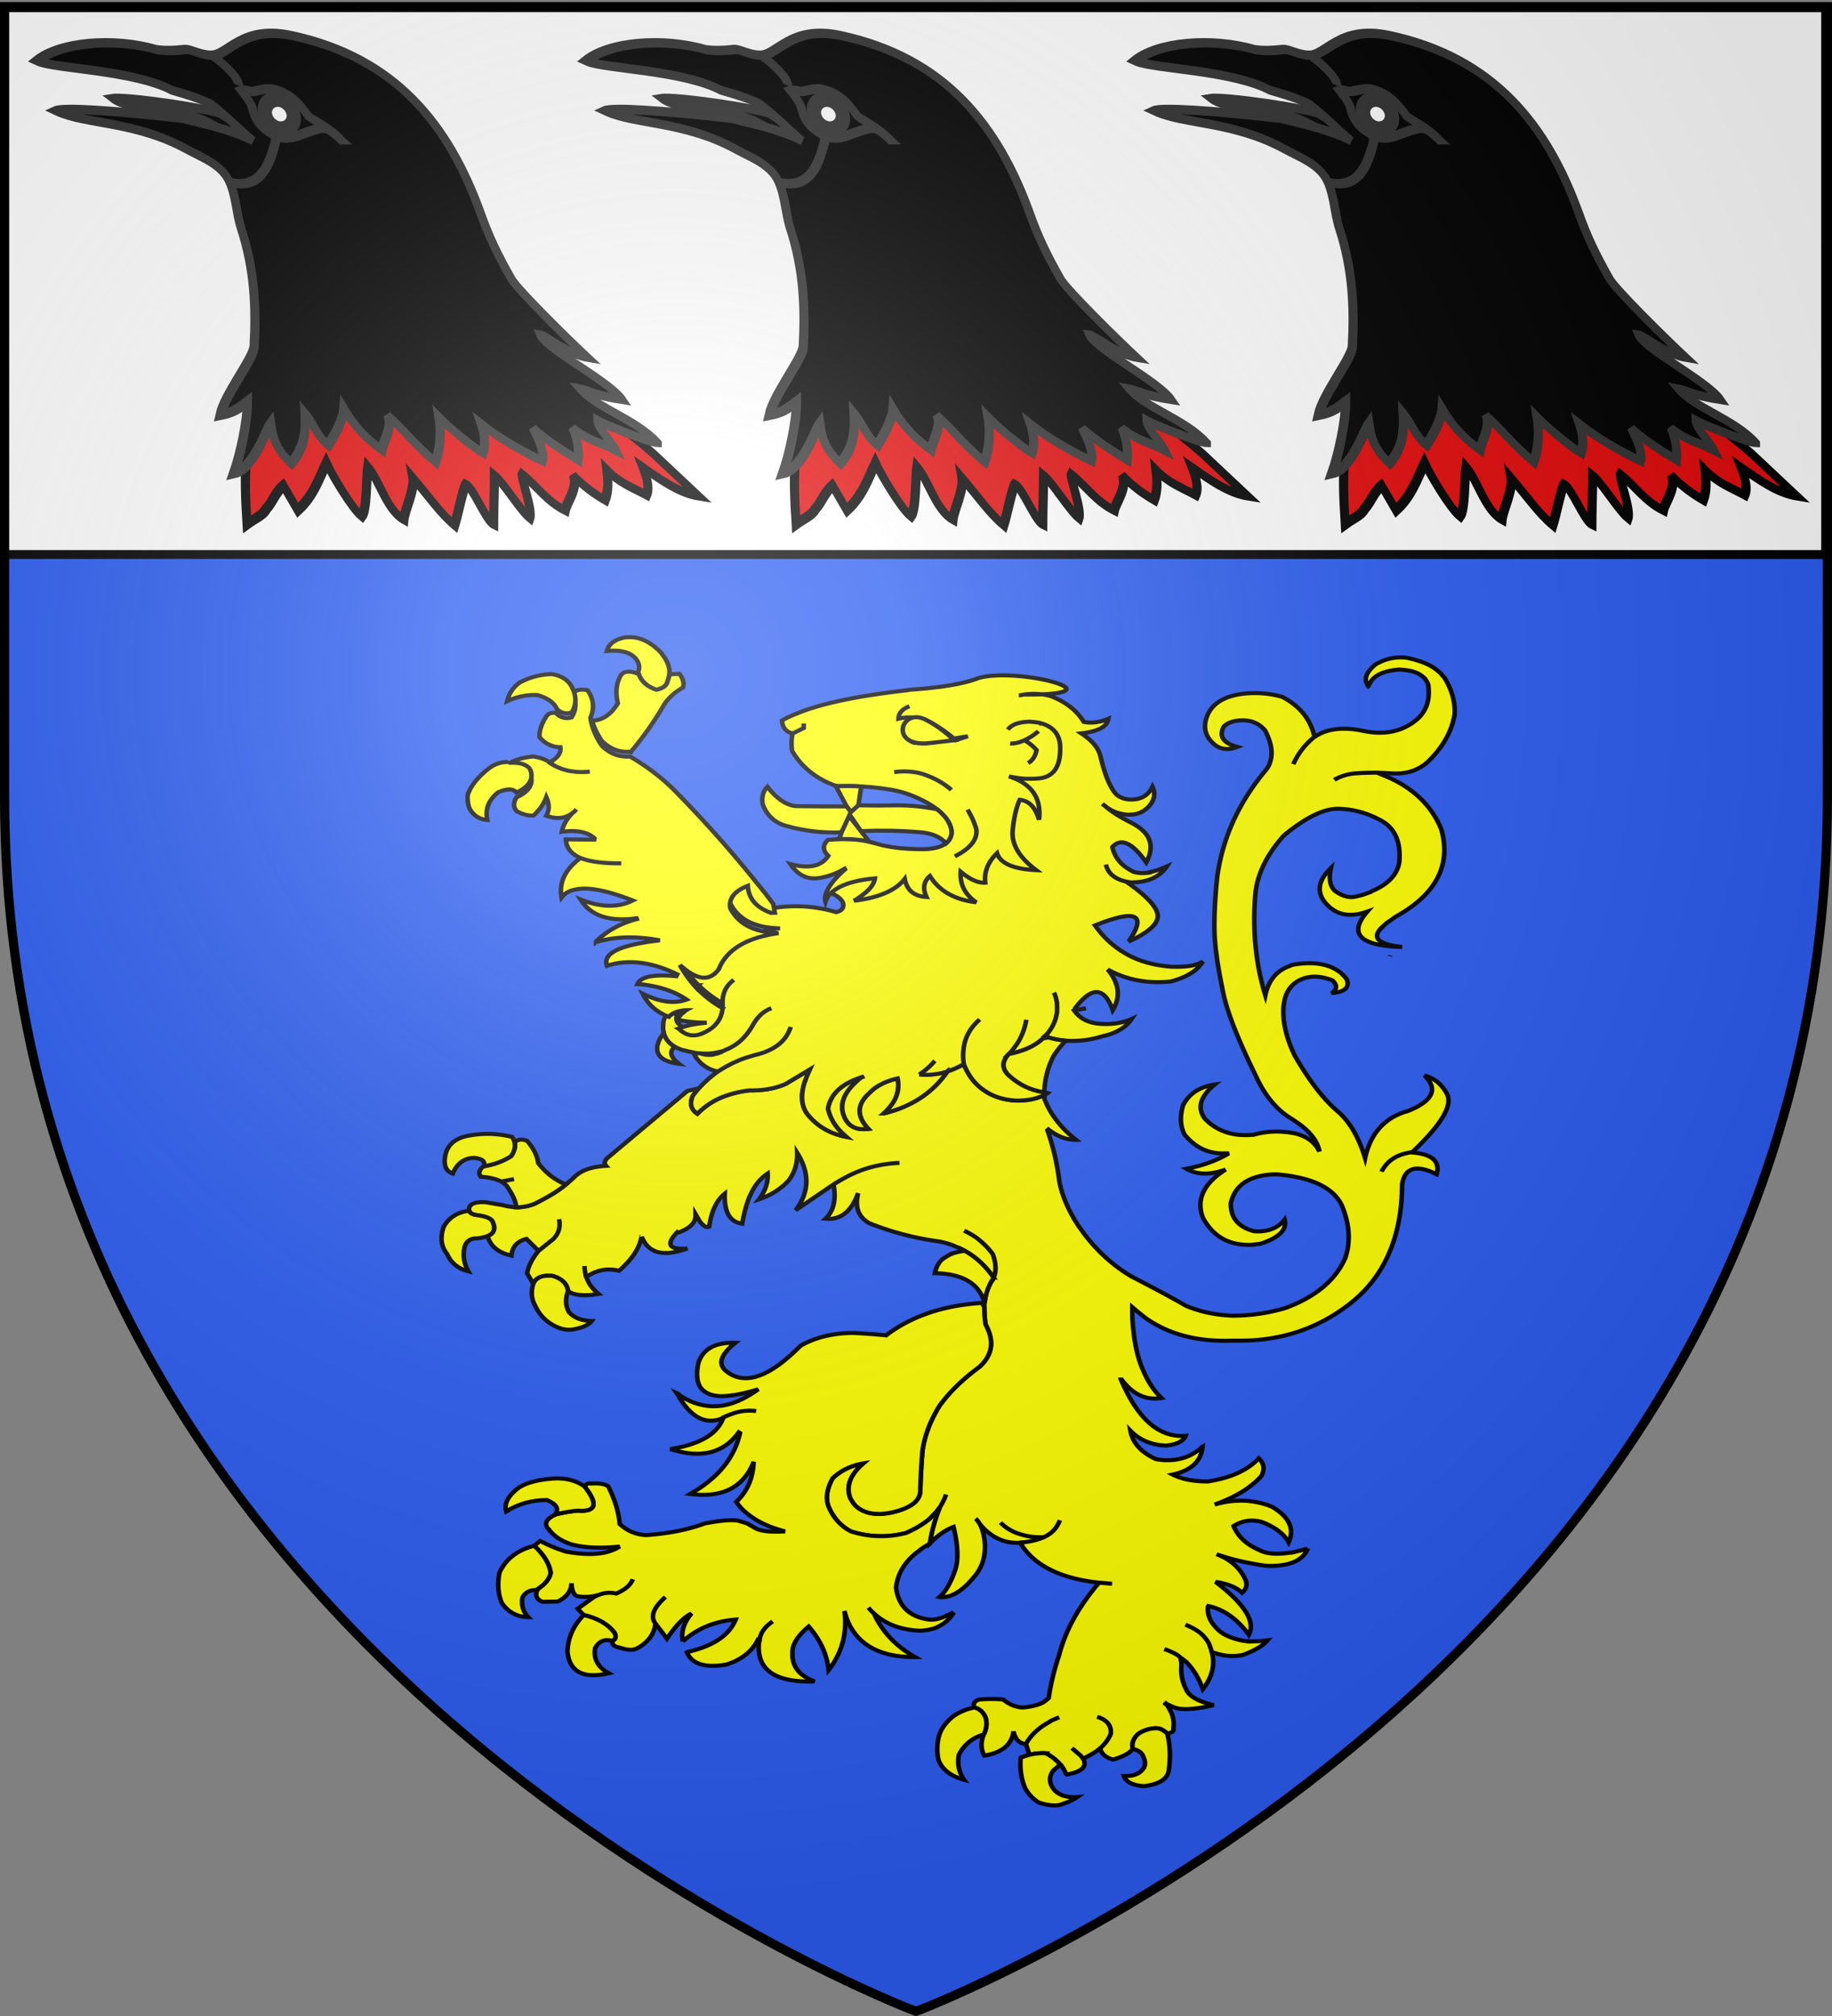
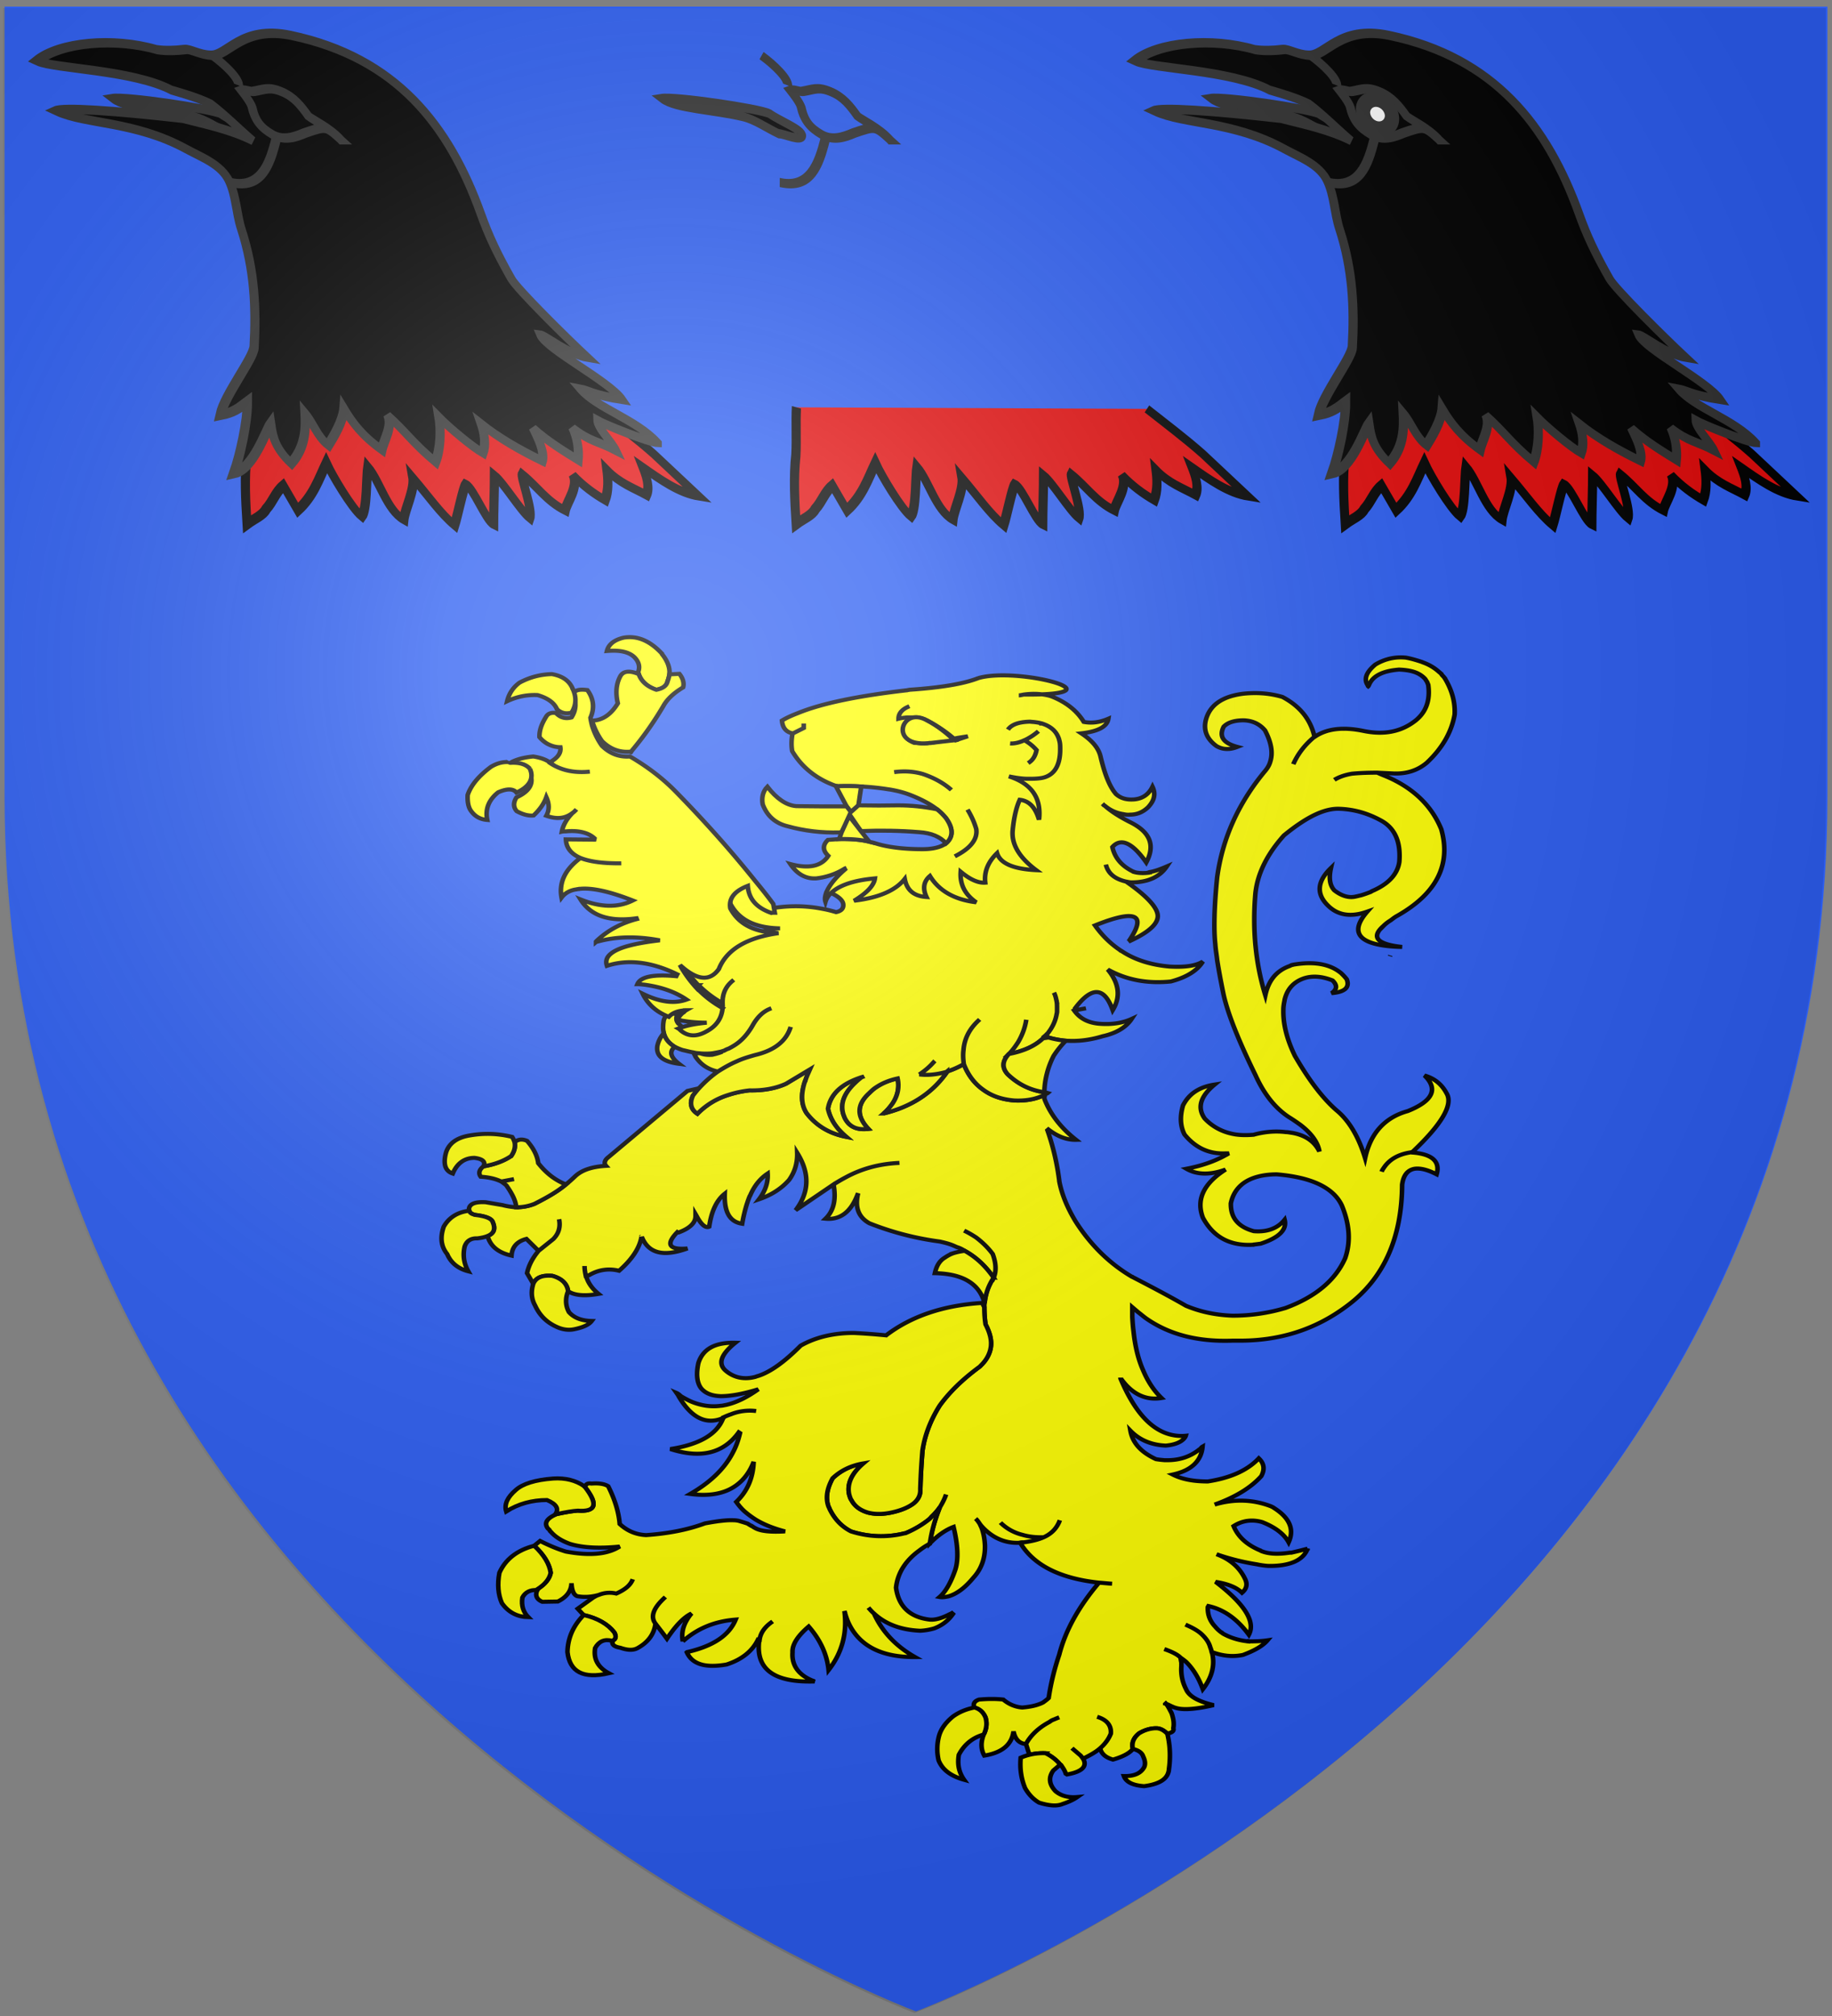
<svg xmlns="http://www.w3.org/2000/svg" xmlns:xlink="http://www.w3.org/1999/xlink" width="600" height="660" version="1.0">
  <rect width="100%" height="100%" fill="#808080" stroke="none" />
  <desc>Flag of Canton of Valais (Wallis)</desc>
  <defs>
    <g id="c">
      <path id="b" d="M0 0v1h.5z" transform="rotate(18 3.157 -.5)" />
      <use xlink:href="#b" width="810" height="540" transform="scale(-1 1)" />
    </g>
    <g id="d">
      <use xlink:href="#c" width="810" height="540" transform="rotate(72)" />
      <use xlink:href="#c" width="810" height="540" transform="rotate(144)" />
    </g>
    <radialGradient xlink:href="#a" id="e" cx="221.445" cy="226.331" r="300" fx="221.445" fy="226.331" gradientTransform="matrix(1.353 0 0 1.349 601.947 -116.51)" gradientUnits="userSpaceOnUse" />
    <linearGradient id="a">
      <stop offset="0" style="stop-color:#fff;stop-opacity:.314" />
      <stop offset=".19" style="stop-color:#fff;stop-opacity:.251" />
      <stop offset=".6" style="stop-color:#6b6b6b;stop-opacity:.125" />
      <stop offset="1" style="stop-color:#000;stop-opacity:.125" />
    </linearGradient>
  </defs>
  <g style="display:inline">
    <path d="M300 658.5s298.5-112.32 298.5-397.772V2.176H1.5v258.552C1.5 546.18 300 658.5 300 658.5" style="fill:#2b5df2;fill-opacity:1;fill-rule:evenodd;stroke:none;stroke-width:1px;stroke-linecap:butt;stroke-linejoin:miter;stroke-opacity:1" />
-     <path d="M1.451 2.527h596.466v179.009H1.451z" style="opacity:1;fill:#fff;fill-opacity:1;fill-rule:nonzero;stroke:#000;stroke-width:2.902;stroke-miterlimit:4;stroke-dasharray:none;stroke-opacity:1;display:inline" />
  </g>
  <g style="display:inline">
    <g style="display:inline">
      <path d="M985.616 196c-.338-1.598 6.217-2.667 8.884-4 2.702-.758 26.152 1.047 29.848 2.5-3.479 1.922-14.042-.134-22.348 0-3.399.055-6.667 1.667-10 2.5-1.833-.333-6.053.924-6.384-1z" style="fill:#000;fill-opacity:.995;fill-rule:evenodd;stroke:#313131;stroke-width:2.548;stroke-linecap:butt;stroke-linejoin:miter;stroke-miterlimit:4;stroke-dasharray:none;stroke-opacity:1" transform="matrix(-1.177 -.264 0 1.177 1242.74 73.78)" />
      <path d="M889.5 250.558c-5.165 2.929-10.64 5.801-15.59 9.077L861.5 268.5c5.479.371 10.48-2.122 15.5-4.5-1.077 2.5-2.007 5-1 7.5 3.667-1.193 7.333-1.575 11-4.5-.364 2.745-.533 5.522.5 8.5 3-1.063 6-2.529 9-5-1.803 2.814 1.599 7.772 2.116 10.354 5.183-1.439 7.579-4.819 11.884-7.354.522 1.074-2.936 8.863-2.025 11.684 2.512-1.478 7.275-8.206 9.788-9.684 0 3.333.237 10.417.237 13.75 2-.5 5.707-8.987 7.707-9.487.794 1.316 2.243 8.985 3.168 12.122 3.977-2.464 7.206-6.44 11.625-10.635-.61 3.319 2.188 9.161 2.5 12.25 4.685-1.562 6.71-9.311 10-12.5.452 3.029.162 11.842 1.702 14.218 2.757-1.64 8.15-9.526 9.798-12.718 2.151 5 3.631 10 8 15l4-6c2.195 2.37 2.861 5.07 4.79 7.625.921 1.998 3.346 3.466 5.329 5.375.398-6.375.753-12.742.067-19.13-.229-4.457.073-8.914-.156-13.37" style="fill:#e20909;fill-opacity:1;fill-rule:evenodd;stroke:#000;stroke-width:2.548;stroke-linecap:butt;stroke-linejoin:miter;stroke-miterlimit:4;stroke-dasharray:none;stroke-opacity:1" transform="matrix(-1.177 -.264 0 1.177 1242.74 73.78)" />
      <path d="M872.967 256.2c5.872-5.103 16.85-5.81 21.372-10.081-2.606-.107-3.574.89-11.573.33 3.382-4.245 21.114-9.292 22.713-12.89-1.505-.19-7.576 3.665-13.071 3.326 5.92-4.207 19.505-14.571 21.173-17.14 4.097-6.313 6.337-10.66 8.484-16.157 8.877-22.734 23.567-38.126 52.688-37.761 13.858.167 17.698 9.792 22.317 10.494 3.17.617 5.701-.495 7.2.016 2.8.956 5.326 1.61 7.907 1.83 11.8-.795 26.856 3.857 33.427 10.626-4.602 1.11-26.771-3.532-37.467-.293-3.607.253-7.454.49-10.91 1.386-3.907 2.04-7.983 5.274-11.727 7.614 6.465-1.765 12.919-1.594 19.66-1.816 18.75 2.084 32.774 4.248 35.072 5.816-7.954 1.931-21.812-2.156-36.169 2.458-4.364 1.402-9.736 2.085-11.978 6.29-2.023 3.795-1.964 8.536-3.415 12.657-3.677 10.449-4.12 21.163-3.523 31.905.178 3.195 8.215 15.201 9.44 21.085-3.561-1.518-4.952-2.859-7.587-5.44 0 5.689 2.033 15.356 3.8 20.78-5.486-2.463-8.97-14.083-10.29-16.18-.555 3.61-1.286 6.622-5.677 9.823-3.939-5.425-4.088-10.245-3.833-14.878-2.345 2.276-3.4 5.788-6.5 7.5-1.45-2.673-4.084-7.564-4.356-11.18-2.433 3.492-5.099 6.428-10.523 9.122-.712-3.305-3.02-6.93-1.621-9.942-4.997 3.293-6.813 5.967-13.313 9.967-1.366-3.833-1.604-8.884-.937-12.717-3 2.376-9.25 6.19-12.25 7.25-.891-2.667-.488-5.333.5-8-5.256 2.988-11.041 4.918-17 6.5-.746-2.675.963-5.596 2.5-8.5-4.167 2.79-8.333 4.35-12.5 6-.286-2.946.137-5.79 1.5-8.5-5.022 2.722-6.745 1.942-12 3.5 1.256-2.382 4.966-4.91 5.01-7.18-2.055.712-14.104 2.87-16.543 2.38z" style="fill:#000;fill-opacity:1;fill-rule:evenodd;stroke:#313131;stroke-width:2.548;stroke-linecap:butt;stroke-linejoin:miter;stroke-miterlimit:4;stroke-dasharray:none;stroke-opacity:1" transform="matrix(-1.177 -.264 0 1.177 1242.74 73.78)" />
      <path d="M991.677 210.5c-8.374.049-10.853-7.189-12.677-15M996.737 176.351c-3.676 1.833-7.54 4.816-7.237 6.649M961 191.75c2.87-2.608 7.381-3.655 9.04-4.546 2.098-2.491 4-4.444 7.335-5.11 3.646-.727 4.818.42 7.995 1.67.656.297 2.386-.154 3.355.466-.946.998-2.458 2.585-2.975 3.895-.861 3.667-2.486 5.28-5.75 6.433-3.094 1.093-6.163-.623-8.909-2.415-5.665-3.202-5.749-3.386-10.091-.393z" style="fill:none;fill-rule:evenodd;stroke:#313131;stroke-width:2.548;stroke-linecap:butt;stroke-linejoin:miter;stroke-miterlimit:4;stroke-dasharray:none;stroke-opacity:1" transform="matrix(-1.177 -.264 0 1.177 1242.74 73.78)" />
-       <path d="M982.884 188.455a4.75 4.75 0 0 1-4.75 4.75 4.75 4.75 0 0 1-4.75-4.75 4.75 4.75 0 0 1 4.75-4.75 4.75 4.75 0 0 1 4.75 4.75zm-1.424 0a3.327 3.327 0 0 1-6.652 0 3.327 3.327 0 0 1 6.652 0z" style="fill:#fff;fill-opacity:1;stroke:#313131;stroke-width:2.548;stroke-miterlimit:4;stroke-dasharray:none;stroke-opacity:1" transform="matrix(-1.177 -.264 0 1.177 1242.74 73.78)" />
    </g>
    <g style="display:inline">
      <path d="M985.616 196c-.338-1.598 6.217-2.667 8.884-4 2.702-.758 26.152 1.047 29.848 2.5-3.479 1.922-14.042-.134-22.348 0-3.399.055-6.667 1.667-10 2.5-1.833-.333-6.053.924-6.384-1z" style="fill:#000;fill-opacity:.995;fill-rule:evenodd;stroke:#313131;stroke-width:2.548;stroke-linecap:butt;stroke-linejoin:miter;stroke-miterlimit:4;stroke-dasharray:none;stroke-opacity:1" transform="matrix(-1.177 -.264 0 1.177 1422.577 73.78)" />
      <path d="M889.5 250.558c-5.165 2.929-10.64 5.801-15.59 9.077L861.5 268.5c5.479.371 10.48-2.122 15.5-4.5-1.077 2.5-2.007 5-1 7.5 3.667-1.193 7.333-1.575 11-4.5-.364 2.745-.533 5.522.5 8.5 3-1.063 6-2.529 9-5-1.803 2.814 1.599 7.772 2.116 10.354 5.183-1.439 7.579-4.819 11.884-7.354.522 1.074-2.936 8.863-2.025 11.684 2.512-1.478 7.275-8.206 9.788-9.684 0 3.333.237 10.417.237 13.75 2-.5 5.707-8.987 7.707-9.487.794 1.316 2.243 8.985 3.168 12.122 3.977-2.464 7.206-6.44 11.625-10.635-.61 3.319 2.188 9.161 2.5 12.25 4.685-1.562 6.71-9.311 10-12.5.452 3.029.162 11.842 1.702 14.218 2.757-1.64 8.15-9.526 9.798-12.718 2.151 5 3.631 10 8 15l4-6c2.195 2.37 2.861 5.07 4.79 7.625.921 1.998 3.346 3.466 5.329 5.375.398-6.375.753-12.742.067-19.13-.229-4.457.073-8.914-.156-13.37" style="fill:#e20909;fill-opacity:1;fill-rule:evenodd;stroke:#000;stroke-width:2.548;stroke-linecap:butt;stroke-linejoin:miter;stroke-miterlimit:4;stroke-dasharray:none;stroke-opacity:1" transform="matrix(-1.177 -.264 0 1.177 1422.577 73.78)" />
-       <path d="M872.967 256.2c5.872-5.103 16.85-5.81 21.372-10.081-2.606-.107-3.574.89-11.573.33 3.382-4.245 21.114-9.292 22.713-12.89-1.505-.19-7.576 3.665-13.071 3.326 5.92-4.207 19.505-14.571 21.173-17.14 4.097-6.313 6.337-10.66 8.484-16.157 8.877-22.734 23.567-38.126 52.688-37.761 13.858.167 17.698 9.792 22.317 10.494 3.17.617 5.701-.495 7.2.016 2.8.956 5.326 1.61 7.907 1.83 11.8-.795 26.856 3.857 33.427 10.626-4.602 1.11-26.771-3.532-37.467-.293-3.607.253-7.454.49-10.91 1.386-3.907 2.04-7.983 5.274-11.727 7.614 6.465-1.765 12.919-1.594 19.66-1.816 18.75 2.084 32.774 4.248 35.072 5.816-7.954 1.931-21.812-2.156-36.169 2.458-4.364 1.402-9.736 2.085-11.978 6.29-2.023 3.795-1.964 8.536-3.415 12.657-3.677 10.449-4.12 21.163-3.523 31.905.178 3.195 8.215 15.201 9.44 21.085-3.561-1.518-4.952-2.859-7.587-5.44 0 5.689 2.033 15.356 3.8 20.78-5.486-2.463-8.97-14.083-10.29-16.18-.555 3.61-1.286 6.622-5.677 9.823-3.939-5.425-4.088-10.245-3.833-14.878-2.345 2.276-3.4 5.788-6.5 7.5-1.45-2.673-4.084-7.564-4.356-11.18-2.433 3.492-5.099 6.428-10.523 9.122-.712-3.305-3.02-6.93-1.621-9.942-4.997 3.293-6.813 5.967-13.313 9.967-1.366-3.833-1.604-8.884-.937-12.717-3 2.376-9.25 6.19-12.25 7.25-.891-2.667-.488-5.333.5-8-5.256 2.988-11.041 4.918-17 6.5-.746-2.675.963-5.596 2.5-8.5-4.167 2.79-8.333 4.35-12.5 6-.286-2.946.137-5.79 1.5-8.5-5.022 2.722-6.745 1.942-12 3.5 1.256-2.382 4.966-4.91 5.01-7.18-2.055.712-14.104 2.87-16.543 2.38z" style="fill:#000;fill-opacity:1;fill-rule:evenodd;stroke:#313131;stroke-width:2.548;stroke-linecap:butt;stroke-linejoin:miter;stroke-miterlimit:4;stroke-dasharray:none;stroke-opacity:1" transform="matrix(-1.177 -.264 0 1.177 1422.577 73.78)" />
      <path d="M991.677 210.5c-8.374.049-10.853-7.189-12.677-15M996.737 176.351c-3.676 1.833-7.54 4.816-7.237 6.649M961 191.75c2.87-2.608 7.381-3.655 9.04-4.546 2.098-2.491 4-4.444 7.335-5.11 3.646-.727 4.818.42 7.995 1.67.656.297 2.386-.154 3.355.466-.946.998-2.458 2.585-2.975 3.895-.861 3.667-2.486 5.28-5.75 6.433-3.094 1.093-6.163-.623-8.909-2.415-5.665-3.202-5.749-3.386-10.091-.393z" style="fill:none;fill-rule:evenodd;stroke:#313131;stroke-width:2.548;stroke-linecap:butt;stroke-linejoin:miter;stroke-miterlimit:4;stroke-dasharray:none;stroke-opacity:1" transform="matrix(-1.177 -.264 0 1.177 1422.577 73.78)" />
-       <path d="M982.884 188.455a4.75 4.75 0 0 1-4.75 4.75 4.75 4.75 0 0 1-4.75-4.75 4.75 4.75 0 0 1 4.75-4.75 4.75 4.75 0 0 1 4.75 4.75zm-1.424 0a3.327 3.327 0 0 1-6.652 0 3.327 3.327 0 0 1 6.652 0z" style="fill:#fff;fill-opacity:1;stroke:#313131;stroke-width:2.548;stroke-miterlimit:4;stroke-dasharray:none;stroke-opacity:1" transform="matrix(-1.177 -.264 0 1.177 1422.577 73.78)" />
    </g>
    <g style="display:inline">
      <path d="M985.616 196c-.338-1.598 6.217-2.667 8.884-4 2.702-.758 26.152 1.047 29.848 2.5-3.479 1.922-14.042-.134-22.348 0-3.399.055-6.667 1.667-10 2.5-1.833-.333-6.053.924-6.384-1z" style="fill:#000;fill-opacity:.995;fill-rule:evenodd;stroke:#313131;stroke-width:2.548;stroke-linecap:butt;stroke-linejoin:miter;stroke-miterlimit:4;stroke-dasharray:none;stroke-opacity:1" transform="matrix(-1.177 -.264 0 1.177 1602.414 73.78)" />
      <path d="M889.5 250.558c-5.165 2.929-10.64 5.801-15.59 9.077L861.5 268.5c5.479.371 10.48-2.122 15.5-4.5-1.077 2.5-2.007 5-1 7.5 3.667-1.193 7.333-1.575 11-4.5-.364 2.745-.533 5.522.5 8.5 3-1.063 6-2.529 9-5-1.803 2.814 1.599 7.772 2.116 10.354 5.183-1.439 7.579-4.819 11.884-7.354.522 1.074-2.936 8.863-2.025 11.684 2.512-1.478 7.275-8.206 9.788-9.684 0 3.333.237 10.417.237 13.75 2-.5 5.707-8.987 7.707-9.487.794 1.316 2.243 8.985 3.168 12.122 3.977-2.464 7.206-6.44 11.625-10.635-.61 3.319 2.188 9.161 2.5 12.25 4.685-1.562 6.71-9.311 10-12.5.452 3.029.162 11.842 1.702 14.218 2.757-1.64 8.15-9.526 9.798-12.718 2.151 5 3.631 10 8 15l4-6c2.195 2.37 2.861 5.07 4.79 7.625.921 1.998 3.346 3.466 5.329 5.375.398-6.375.753-12.742.067-19.13-.229-4.457.073-8.914-.156-13.37" style="fill:#e20909;fill-opacity:1;fill-rule:evenodd;stroke:#000;stroke-width:2.548;stroke-linecap:butt;stroke-linejoin:miter;stroke-miterlimit:4;stroke-dasharray:none;stroke-opacity:1" transform="matrix(-1.177 -.264 0 1.177 1602.414 73.78)" />
      <path d="M872.967 256.2c5.872-5.103 16.85-5.81 21.372-10.081-2.606-.107-3.574.89-11.573.33 3.382-4.245 21.114-9.292 22.713-12.89-1.505-.19-7.576 3.665-13.071 3.326 5.92-4.207 19.505-14.571 21.173-17.14 4.097-6.313 6.337-10.66 8.484-16.157 8.877-22.734 23.567-38.126 52.688-37.761 13.858.167 17.698 9.792 22.317 10.494 3.17.617 5.701-.495 7.2.016 2.8.956 5.326 1.61 7.907 1.83 11.8-.795 26.856 3.857 33.427 10.626-4.602 1.11-26.771-3.532-37.467-.293-3.607.253-7.454.49-10.91 1.386-3.907 2.04-7.983 5.274-11.727 7.614 6.465-1.765 12.919-1.594 19.66-1.816 18.75 2.084 32.774 4.248 35.072 5.816-7.954 1.931-21.812-2.156-36.169 2.458-4.364 1.402-9.736 2.085-11.978 6.29-2.023 3.795-1.964 8.536-3.415 12.657-3.677 10.449-4.12 21.163-3.523 31.905.178 3.195 8.215 15.201 9.44 21.085-3.561-1.518-4.952-2.859-7.587-5.44 0 5.689 2.033 15.356 3.8 20.78-5.486-2.463-8.97-14.083-10.29-16.18-.555 3.61-1.286 6.622-5.677 9.823-3.939-5.425-4.088-10.245-3.833-14.878-2.345 2.276-3.4 5.788-6.5 7.5-1.45-2.673-4.084-7.564-4.356-11.18-2.433 3.492-5.099 6.428-10.523 9.122-.712-3.305-3.02-6.93-1.621-9.942-4.997 3.293-6.813 5.967-13.313 9.967-1.366-3.833-1.604-8.884-.937-12.717-3 2.376-9.25 6.19-12.25 7.25-.891-2.667-.488-5.333.5-8-5.256 2.988-11.041 4.918-17 6.5-.746-2.675.963-5.596 2.5-8.5-4.167 2.79-8.333 4.35-12.5 6-.286-2.946.137-5.79 1.5-8.5-5.022 2.722-6.745 1.942-12 3.5 1.256-2.382 4.966-4.91 5.01-7.18-2.055.712-14.104 2.87-16.543 2.38z" style="fill:#000;fill-opacity:1;fill-rule:evenodd;stroke:#313131;stroke-width:2.548;stroke-linecap:butt;stroke-linejoin:miter;stroke-miterlimit:4;stroke-dasharray:none;stroke-opacity:1" transform="matrix(-1.177 -.264 0 1.177 1602.414 73.78)" />
      <path d="M991.677 210.5c-8.374.049-10.853-7.189-12.677-15M996.737 176.351c-3.676 1.833-7.54 4.816-7.237 6.649M961 191.75c2.87-2.608 7.381-3.655 9.04-4.546 2.098-2.491 4-4.444 7.335-5.11 3.646-.727 4.818.42 7.995 1.67.656.297 2.386-.154 3.355.466-.946.998-2.458 2.585-2.975 3.895-.861 3.667-2.486 5.28-5.75 6.433-3.094 1.093-6.163-.623-8.909-2.415-5.665-3.202-5.749-3.386-10.091-.393z" style="fill:none;fill-rule:evenodd;stroke:#313131;stroke-width:2.548;stroke-linecap:butt;stroke-linejoin:miter;stroke-miterlimit:4;stroke-dasharray:none;stroke-opacity:1" transform="matrix(-1.177 -.264 0 1.177 1602.414 73.78)" />
      <path d="M982.884 188.455a4.75 4.75 0 0 1-4.75 4.75 4.75 4.75 0 0 1-4.75-4.75 4.75 4.75 0 0 1 4.75-4.75 4.75 4.75 0 0 1 4.75 4.75zm-1.424 0a3.327 3.327 0 0 1-6.652 0 3.327 3.327 0 0 1 6.652 0z" style="fill:#fff;fill-opacity:1;stroke:#313131;stroke-width:2.548;stroke-miterlimit:4;stroke-dasharray:none;stroke-opacity:1" transform="matrix(-1.177 -.264 0 1.177 1602.414 73.78)" />
    </g>
    <g style="fill:#ff0">
      <g style="fill:#ff0">
        <g style="fill:#ff0">
          <g style="fill:#ff0;fill-opacity:1;stroke:#000;stroke-opacity:1">
            <path d="M1167.505-53.103c-.116-.11-.116-.22-.116-.22-.343-.552-.686-.884-1.028-1.325-.116-.22-.229-.331-.229-.441-.457-.442-.8-.773-1.26-1.215-1.486-1.434-3.316-2.648-5.49-3.531-.115-.11-.343-.11-.457-.221-1.83-.662-3.66-1.325-5.835-1.766-4.003-.442-7.778.552-11.21 2.87-3.432 3.2-4.347 6.18-2.746 8.719 0 .11 0 .22.116.33.114-.11.114-.33.229-.44 1.371-3.864 5.032-5.96 11.095-6.512 2.632.11 4.804.551 6.407 1.324a9.15 9.15 0 0 1 3.203 2.539c.229.33.343.662.572.993s.343.883.572 1.435c.8 6.512-.801 11.478-4.805 15.01-5.147 4.525-11.439 5.96-18.989 4.194s-13.498-.993-17.96 2.428h-.114c-3.432 3.201-6.064 6.954-7.78 11.369 1.716-4.415 4.348-8.168 7.78-11.369v-.11c-1.488-7.284-5.492-12.693-11.783-16.445-4.347-1.435-9.152-1.987-14.527-1.325-7.551 1.104-12.127 4.636-13.613 10.706-1.03 4.305.23 8.057 3.89 11.037 2.172 1.435 4.69 1.656 7.663.331-5.148-1.545-6.864-4.304-5.032-8.388 1.372-1.655 3.775-2.649 7.32-2.649 3.317.11 5.948 1.546 7.893 4.194 2.288 4.967 2.974 9.161 1.944 12.914-.343 1.435-1.03 2.76-1.944 3.973-9.838 13.355-15.672 28.034-17.617 44.148-1.144 12.693-1.258 21.964-.686 27.814.114 2.097.458 4.194.686 6.512.572 4.194 1.373 8.94 2.288 14.017 1.488 7.836 5.377 18.984 11.784 33.774 3.087 7.726 7.09 13.576 12.239 17.439 1.601 1.104 2.86 2.096 4.232 3.2 4.12 3.531 6.52 7.285 7.092 11.148-1.83-4.194-5.147-6.734-9.952-7.726-.8-.111-1.6-.33-2.402-.33-4.004-.553-8.007-.112-11.897 1.103-2.516.22-4.919.22-7.092-.221-4.347-.883-8.008-3.09-10.867-6.512-2.86-4.525-1.6-9.27 3.66-14.127-5.72.993-9.494 3.863-11.668 8.719-1.144 4.525-1.028 8.497.572 12.03 4.004 5.518 9.037 8.167 15.1 7.837h1.26c-.458.22-.801.552-1.26.771q-6.006 3.809-14.413 5.63 5.832 3.808 14.413.331c-8.122 5.85-10.867 12.472-8.35 19.977 3.774 7.947 9.837 11.81 18.416 11.258h.116c.114-.11.229-.11.456-.11.801-.112 1.489-.22 2.288-.331 6.864-2.54 9.724-5.851 8.808-9.934-2.63 3.643-6.52 5.187-11.323 4.746-5.72-1.767-8.58-5.518-8.465-11.589.686-3.642 2.288-6.401 4.69-8.389 2.86-2.318 6.979-3.642 12.24-3.642 12.812 1.215 20.82 5.518 23.908 12.913 2.86 7.837 3.316 15.01 1.258 21.854-3.546 9.16-10.867 16.115-21.963 20.75a60.3 60.3 0 0 1-19.447 3.2c-6.063-.22-11.782-1.545-17.159-4.084-6.634-4.303-13.382-8.277-19.79-12.029 0-.111-.228-.111-.228-.111q-12.353-8.277-20.59-22.847c-2.975-5.519-5.149-11.257-6.064-16.887v-.22c-.8-6.954-2.172-13.907-4.347-20.86l.344-.33c3.431 2.978 6.863 4.414 10.18 4.303-5.49-4.855-9.38-10.486-11.554-16.777-.115-.551-.115-.992-.115-1.655l-.57.11c-2.975 1.544-6.52 2.208-10.525 1.987-4.575-.442-8.236-1.876-11.323-4.415-3.204-2.539-5.605-6.07-7.208-10.706a32.3 32.3 0 0 1-6.176 3.09c0 .221-.115.333-.229.552-4.232 6.734-9.952 11.7-17.388 14.9a50 50 0 0 1-5.72 1.988c1.374-1.324 2.403-2.76 3.318-4.195 1.945-3.311 2.517-6.842 1.83-10.374-3.088.773-5.72 1.987-8.007 3.752-.915.663-1.716 1.545-2.517 2.428-4.575 4.746-4.575 9.602-.228 14.79-3.318.44-5.72-.332-7.436-2.429-.572-.772-1.03-1.545-1.373-2.428-.114-.33-.114-.44-.228-.662q-2.231-6.788 4.118-13.576c.8-.884 1.601-1.655 2.516-2.428-7.32 2.648-11.553 6.954-12.468 13.133.572 2.98 1.83 5.851 3.775 8.39 0 .11.228.33.343.44.686.884 1.601 1.876 2.516 2.76l.115.11c-6.063-1.324-10.982-4.526-14.642-9.933-1.945-3.422-2.174-7.726-.572-13.134l.114-.11c.343-1.545 1.03-3.09 1.716-4.857l-8.808 5.96c-3.66 1.877-8.122 2.87-13.27 2.76h-.114a34.6 34.6 0 0 0-7.779 1.876c-4.461 1.544-8.236 4.194-11.439 7.836-2.402-1.766-2.974-4.414-1.601-7.615.686-.992 1.372-1.987 2.173-2.98l-4.233 1.105-29.17 27.592c-1.372 1.214-1.601 2.539-.8 3.531-4.805.332-8.58 1.545-11.21 4.195-1.145 1.214-2.174 2.318-3.547 3.531-3.088 2.98-7.092 5.519-11.553 8.058-2.174.992-4.462 1.435-6.75 1.435a23.5 23.5 0 0 1-4.575-.773l-.343-.11-6.292-1.215c-3.432-.22-5.49.441-6.063 2.207a2.6 2.6 0 0 0 0 1.325c.229.883.915 1.435 2.402 1.766 3.89.551 5.949 1.545 6.292 3.091 1.03 2.76.343 4.635-1.945 5.629 1.03 4.304 4.004 6.953 8.809 8.167q.343-5.464 5.49-6.954l4.462 4.967 5.376-4.856c2.06-2.318 2.746-5.078 2.174-8.277.572 3.2-.115 5.959-2.174 8.277l-5.376 4.856c-2.288 3.091-3.66 6.182-4.233 9.27l2.288 4.416c1.03-2.65 3.317-3.643 6.978-3.311 3.546 1.103 5.49 3.31 5.834 6.401 2.402 1.767 6.177 2.097 11.21 1.104-2.402-2.208-3.889-4.636-4.575-7.395l-.115-.11c-.229-1.215-.457-2.65-.457-4.084 0 1.435.228 2.87.457 4.084l1.144-.221c3.432-2.318 7.207-2.98 11.096-1.877 4.805-4.745 7.55-9.491 8.236-14.016.115 0 .115 0 .115-.111 2.402 6.843 7.893 8.499 16.815 4.856-6.749.663-8.121-1.655-3.774-6.733.114.111.228.111.457.111 4.004-1.655 6.177-3.863 6.292-6.622v-.993c.114.22.343.551.343.772l.114.11c1.716 3.644 3.318 4.967 4.576 4.305.8-6.402 2.745-11.037 5.72-13.686-.23 7.616 1.83 11.7 6.405 12.473.687-4.415 1.602-8.167 2.746-11.37.114-.11.114-.33.229-.44 1.601-4.194 3.775-7.063 6.406-9.05.228 3.532-.801 7.174-3.203 10.706 4.575-1.767 8.236-4.415 11.096-8.057 2.173-3.423 3.088-7.174 2.974-11.258 4.69 8.499 4.461 16.444-.572 23.84l13.956-10.706a59 59 0 0 1 4.347-2.87c6.062-3.752 12.697-5.739 19.904-6.07-7.207.331-13.842 2.318-19.904 6.07a58 58 0 0 0-4.347 2.87c1.03 6.403 0 11.037-2.974 14.238 5.147.552 9.037-2.539 11.439-9.05.229-.552.343-.993.572-1.545-1.259 5.85.114 9.934 4.118 12.472a98.5 98.5 0 0 0 25.967 7.615c1.258.332 2.516.663 3.66 1.104.916.332 1.716.772 2.631 1.215 1.029.33 1.944.883 2.86 1.544 4.232 2.649 7.663 6.29 10.639 11.148 1.028-2.649.915-5.96-.343-9.823-1.716-2.647-3.777-4.855-6.064-6.843-1.488-1.103-2.975-2.096-4.46-2.87 1.487.773 2.974 1.767 4.46 2.87 2.287 1.988 4.348 4.196 6.064 6.843 1.258 3.863 1.371 7.174.343 9.823-.116 0-.23.11-.116.221-1.83 3.2-2.86 6.51-3.203 10.265-.114.551-.114 1.214-.114 1.765 0 2.32.114 4.746.456 7.175 1.602 3.422 2.288 6.511 1.945 9.381-.343 2.649-1.487 5.187-3.432 7.395-.229.22-.343.441-.686.772-6.52 5.408-11.325 10.817-14.757 16.225-3.432 6.18-5.49 12.472-6.291 18.652-.458 6.29-.687 11.7-.801 16.003.114 2.32-.686 4.305-2.517 5.96-1.83 1.544-4.461 2.87-8.122 3.752-3.203.772-6.177.772-8.693 0-2.86-.992-4.805-2.648-5.949-5.077-.457-.662-.686-1.656-.915-2.539-.8-4.304.915-8.609 5.262-12.804-4.576.884-8.35 2.98-11.325 6.182-2.059 4.194-2.63 8.057-1.601 11.477.114.442.343.773.457 1.216 1.83 4.303 4.462 7.394 7.893 9.381 6.406 2.318 13.156 2.648 19.79.773.115 0 .343 0 .458-.112 3.432-1.655 6.291-3.642 8.694-5.85.114-.22.343-.33.457-.551.115-.11.229-.331.343-.442 1.144-1.214 2.174-2.538 2.975-3.863.915-1.655 1.715-3.421 2.287-5.298-.572 1.877-1.372 3.643-2.287 5.298-1.945 5.408-3.089 10.375-3.661 14.9v.112c2.86-3.311 5.834-5.63 8.694-6.843 1.601 7.505 1.831 13.465.687 17.66-1.601 5.297-3.547 9.27-5.835 11.478 1.03.22 2.06 0 3.089-.221 2.974-.883 6.177-3.423 9.38-7.837 2.974-3.643 4.347-8.167 4.232-13.355-.115-2.87-.572-5.408-1.259-7.395q-.342-.828-.686-1.656c-.458-.772-.916-1.544-1.487-2.096.571.552 1.028 1.324 1.487 2.096.343.552.686.994 1.144 1.545 3.66 4.304 8.007 6.511 12.926 6.402.229 0 .457 0 .8-.11.457-.112.801-.112 1.259-.112h.229c2.86-.44 5.262-1.104 7.206-2.096-2.86.11-5.49-.22-7.778-.993-3.203-.883-5.949-2.649-8.122-5.077 2.172 2.427 4.919 4.194 8.122 5.077 2.288.772 4.919 1.104 7.778.993 3.089-1.545 4.92-3.974 5.949-7.064-1.03 3.09-2.86 5.519-5.949 7.064-1.944.992-4.346 1.656-7.206 2.096h-.23c-.455 0-.8 0-1.257.112 4.918 9.381 14.642 14.9 29.054 16.666 1.488.11 3.204.33 4.805.441-1.6-.111-3.317-.332-4.805-.441-7.55 10.043-12.354 19.866-14.642 29.91-1.716 5.74-3.089 11.81-3.888 17.992-.572.662-1.26 1.214-2.06 1.875-.572.332-1.029.552-1.6.772-1.602.664-3.661 1.104-6.064 1.325-2.516-.22-4.92-1.325-6.979-3.311q-3.945-.497-8.922 0-2.574.993-1.716 3.31c1.944.553 3.317 1.987 4.118 4.195.572 2.319.344 4.415-.456 6.512-.116.22-.116.33-.23.552-1.143 3.2-1.029 6.18.23 8.718 6.52-1.214 10.066-4.525 10.751-10.044.572 3.2 2.06 4.856 4.233 5.187h.343c1.831-3.752 4.804-6.842 8.695-9.16.456-.442 1.028-.773 1.6-.994.688-.33 1.373-.662 1.945-.883-.572.221-1.258.552-1.945.883-.572.221-1.144.552-1.6.994-3.89 2.317-6.864 5.407-8.695 9.16l1.26 4.526a18.3 18.3 0 0 1 5.948-.663c2.402 1.325 4.118 2.98 5.49 4.856.115 0 .115.111.23.111.686 1.104 1.37 2.208 1.715 3.532l.457.331c5.49-1.104 7.55-3.311 5.948-6.512-.114 0-.114-.22-.229-.33q-.342-.498-.686-.994l-3.203-3.09 3.203 3.09q.342.498.686.993c.116.11.116.331.229.331l.458-.33c2.172-1.215 4.118-2.429 5.604-3.864q2.916-2.814 4.119-6.291c.228-3.421-1.488-5.74-5.033-6.953 3.546 1.214 5.262 3.532 5.033 6.953q-1.2 3.478-4.12 6.291l.344.442c0 .22.229.551.344.883.8 1.544 2.173 2.538 4.232 3.2 3.66-1.215 6.064-2.649 7.32-4.416-.571-2.427.23-4.634 2.288-6.51 1.945-1.325 4.119-2.097 6.292-2.097 1.373 0 2.746.772 4.004 2.207h.114c1.716-.331 2.517-1.104 2.174-2.207.343-2.096 0-4.084-.572-6.07-.115-.222-.115-.441-.23-.553-.456-.992-.914-1.986-1.486-2.98-.229-.22-.458-.551-.687-.771 0-.112-.115-.332-.228-.442l-.116-.11.116.11c.114.11.228.221.228.442.228 0 .344.22.572.331.8.331 1.372.773 2.173 1.104.343.22.687.33 1.03.44 2.63.993 7.32.663 14.07-1.104-5.835-1.544-9.152-3.751-10.182-6.622q-2.057-4.469-1.715-9.601v-1.436c-.115-.552-.228-1.323-.343-2.096-.916-1.104-2.86-2.319-5.949-3.532 3.089 1.214 5.033 2.428 5.948 3.532.688.552 1.373 1.104 2.06 1.766 2.403 2.649 4.575 6.402 6.177 11.368 3.432-4.966 4.575-10.153 3.317-15.452 0-.11 0-.11-.116-.22-.114-.551-.228-1.103-.456-1.655-.457-1.988-1.488-3.643-2.975-5.299-1.487-1.655-3.66-2.979-6.176-4.194 2.515 1.215 4.69 2.539 6.176 4.194 1.486 1.656 2.516 3.311 2.975 5.3.228.551.343 1.103.456 1.655.116.11.116.11.116.22 3.888 1.655 7.663 2.096 11.44 1.215 4.23-1.768 7.32-3.753 9.035-6.07-2.63.44-5.032.44-7.092.44-.115-.22-.115-.22-.115 0-3.546-.44-6.52-1.545-9.15-3.2l-.459-.442c-.114-.11-.114-.11-.227-.11a13.4 13.4 0 0 1-2.174-2.319c-1.944-2.318-2.86-4.967-2.745-8.166l.229-.442c5.72 1.435 10.638 5.408 14.87 11.92 2.517-5.407-1.486-12.692-12.24-21.962 4.349.772 7.665 2.207 9.724 4.525 1.832-1.766 2.06-3.752 1.03-5.959-2.06-4.747-5.606-8.058-10.41-10.045 5.032 1.987 9.95 3.311 14.87 4.194 1.373.332 2.745.552 4.232.664 7.893.11 12.812-2.32 14.415-7.175a141 141 0 0 1-5.948 1.656h-.572c-4.462.773-7.894.552-10.525-.663-.228-.11-.343-.331-.571-.331-4.805-2.318-8.008-5.63-9.608-10.044 3.203-2.32 6.748-2.87 10.523-1.656 4.69 2.096 8.007 4.855 9.723 8.388 2.173-5.407.344-10.154-5.375-14.236-.345-.332-.688-.442-1.03-.664-6.52-2.87-13.498-3.2-20.82-.772 7.665-3.09 13.385-7.063 17.16-11.809 1.372-2.87 1.03-5.299-.916-7.395-4.232 5.077-10.524 8.167-18.76 9.603-5.262 0-9.494-.884-12.926-2.871 6.863-1.656 10.524-5.629 10.983-11.589-.345.22-.458.441-.688.773-.229.22-.456.33-.8.662-3.204 2.76-6.979 4.195-11.44 4.195h-1.028c-1.03-.111-2.174-.22-3.203-.441-5.492-2.87-8.58-6.733-9.38-11.81 3.316 3.863 7.778 5.96 13.04 6.182 3.203-.333 5.491-1.325 6.748-2.98.23-.331.458-.664.572-1.104-2.059.22-4.003 0-5.834-.552-7.32-2.207-13.27-10.045-18.188-23.29v-.33.111c0 .11 0 .11.114.22 4.004 6.402 9.152 9.271 14.987 8.167-2.746-2.98-5.033-6.843-6.75-11.478-1.83-4.635-2.973-10.044-3.545-16.224-.23-1.876-.344-3.863-.458-5.96v-4.083l2.173 2.097c.916.772 1.83 1.655 2.745 2.428 8.58 6.842 19.219 9.933 32.03 9.381h1.715c15.22.218 28.717-4.528 40.385-14.462 13.383-11.147 20.133-28.033 20.247-50.329.457-3.863 1.944-6.07 4.575-6.622 2.06-.331 4.692.331 8.123 2.318 1.373-5.298-1.601-8.388-8.808-9.05h-.114c-.116-.11-.345-.11-.458-.11q-6.863 1.158-9.952 6.29c-.343.552-.686 1.104-.915 1.766.229-.662.572-1.214.915-1.766q3.09-5.133 9.952-6.29c.115-.111.343-.111.458-.111 10.867-11.59 15.098-19.757 12.583-24.393-1.716-3.642-4.348-6.181-8.123-7.395 5.148 5.63 3.088 10.597-6.176 14.79-8.465 2.648-13.727 9.27-15.672 19.535-2.288-8.498-5.605-15.011-9.952-19.315-5.376-5.078-10.638-12.913-15.9-23.178-2.975-6.953-4.347-13.244-4.232-19.094 0-1.434.228-2.759.457-4.083v-.11c.8-3.753 2.516-6.292 5.147-7.947 3.548-2.208 7.779-2.208 12.469-.11q2.745 2.98-.343 5.297c4.803-.441 6.748-2.318 5.604-5.74-.572-.882-1.258-1.655-1.945-2.427-4.004-3.863-9.95-5.188-17.845-3.643-.114.11-.229.11-.458.11-.227.111-.571.332-.8.442-4.92 1.987-7.779 6.07-8.923 12.141-3.546-13.024-4.803-27.04-3.66-42.162.687-8.057 4.119-16.224 10.524-24.281 8.123-7.505 14.756-11.258 20.363-11.037 5.49.22 10.638 1.876 15.67 5.077 4.92 3.2 6.98 8.94 6.407 16.997-.687 5.187-4.004 9.16-9.839 12.03-.343.11-.456.331-.686.442-1.03.441-2.288.993-3.66 1.435-.572.11-1.144.33-1.716.441-2.631.773-5.377-.22-8.008-2.538-1.716-2.098-2.059-5.188-1.258-9.272-5.148 5.63-5.491 10.927-.915 15.783 3.66 3.974 8.464 4.636 14.299 2.318-6.407 8.278-3.548 13.245 8.694 14.459 1.258.11 2.63.22 4.118.22-9.266-1.103-11.554-4.083-6.864-8.719a13.6 13.6 0 0 1 2.632-2.318c.8-.662 1.487-1.324 2.403-1.876 14.527-9.271 19.904-21.301 16.243-35.98-3.317-9.162-9.494-16.336-18.76-21.192-1.487-.773-3.089-1.435-4.805-2.318-3.316 0-6.406.11-9.379.442-2.745.552-4.804 1.435-6.407 2.538 1.602-1.103 3.66-1.986 6.407-2.538 2.975-.331 6.063-.442 9.38-.442 1.944.11 4.003.221 6.063.331 4.804.221 8.923-1.324 12.24-4.525 5.604-5.96 9.036-12.582 10.18-19.977.229-4.965-.915-9.932-3.546-14.899z" style="fill:#ff0;fill-opacity:1;stroke:#000;stroke-width:1.685;stroke-opacity:1" transform="matrix(.89 0 0 .788 -565.821 264.013)" />
            <path d="M995.802-53.324c-5.49 2.429-13.956 3.974-25.395 4.857-.343.11-.686.11-.915.22h-.114c-17.845 2.318-31.23 5.409-40.037 9.492-2.288.994-4.233 1.987-5.834 3.09.228 2.98 1.487 4.747 3.889 5.299v.11l4.118-2.318v-1.876 1.876l-4.118 2.318c-.458 2.76-.458 5.187-.115 7.284 3.547 6.733 8.923 11.59 16.13 14.459h.114l.115.11c3.203-.11 6.291-.11 9.037.11a83 83 0 0 1 10.18 1.215h.115c2.974.552 5.49 1.324 7.778 2.318 4.004 1.765 7.322 3.752 9.838 5.96 1.258 1.103 2.288 2.317 3.203 3.531 2.746 4.305 2.86 7.837.115 10.596-.23.11-.344.22-.458.331-1.601 1.214-4.233 2.097-8.236 2.097-7.207 0-13.155-.883-17.617-2.538-.572-.221-1.258-.331-1.944-.552-3.089-.883-6.864-1.214-11.096-1.104-1.259.11-2.746.22-4.118.331-2.06 2.208-1.945 4.415.114 6.622-2.402 4.305-7.092 5.519-13.956 3.422 2.517 4.194 5.605 6.18 9.495 5.96 3.431-.442 7.092-1.656 10.524-4.084l.686-.33c-.229.11-.457.22-.457.551-3.547 3.421-5.834 6.622-6.864 9.381v.11c-.114 0-.114 0-.114.111-.458 1.435-.687 2.76-.344 3.974q.516-1.987 2.06-3.643c2.974-3.2 8.35-5.297 16.129-6.07-.343 2.98-2.974 6.07-7.665 9.271 9.152-1.214 15.329-4.304 18.646-9.05.801 4.746 3.432 7.174 8.008 7.505-1.487-3.532-1.03-6.512 1.258-8.72 3.318 6.071 8.923 9.824 17.043 10.927-4.118-3.2-6.062-7.395-5.72-12.692 3.548 3.31 6.521 4.746 9.038 4.525-.458-4.525 1.03-8.609 4.347-12.251 1.144 4.194 5.948 6.622 14.414 7.063-6.291-5.297-9.037-10.706-8.695-16.224.458-5.629 1.373-9.933 2.631-13.024 3.432.442 5.72 3.09 7.093 8.278.915-9.05-2.745-15.01-11.096-17.99 2.403.551 4.804.993 7.092.993 1.487 0 2.86 0 4.347-.22 4.804-.663 7.435-4.636 7.435-11.92 0-1.436 0-2.76-.343-3.864v-.11c-.8-3.311-2.86-5.519-6.063-6.733-.114-.11-.343-.11-.457-.11 0-.11-.228-.11-.228-.11-.687-.221-1.26-.332-2.06-.442-.572-.11-1.258-.11-1.944-.22-4.003.11-6.749 1.103-8.123 3.31 1.373-2.207 4.12-3.2 8.123-3.31.687.11 1.372.11 1.944.22.8.11 1.373.22 2.06.441 0 0 .228 0 .228.11.115 0 .344 0 .457.111 3.203 1.214 5.262 3.422 6.063 6.733v.11c.343 1.104.343 2.428.343 3.863 0 7.285-2.63 11.258-7.435 11.92-1.487.22-2.86.22-4.347.22-2.288 0-4.69-.44-7.092-.992 8.351 2.98 12.01 8.94 11.096 17.99-1.373-5.187-3.66-7.836-7.093-8.278-1.258 3.09-2.172 7.395-2.63 13.024-.344 5.518 2.403 10.927 8.694 16.224-8.465-.441-13.27-2.87-14.414-7.063-3.317 3.642-4.805 7.726-4.347 12.25-2.517.222-5.491-1.213-9.037-4.524-.343 5.297 1.601 9.492 5.72 12.692-8.122-1.103-13.728-4.856-17.044-10.926-2.288 2.207-2.745 5.187-1.258 8.719-4.576-.331-7.207-2.76-8.008-7.505-3.317 4.746-9.494 7.836-18.646 9.05 4.69-3.2 7.322-6.291 7.665-9.271-7.779.773-13.155 2.87-16.13 6.07 2.746 1.435 4.233 2.98 4.462 4.526.229 1.876-.687 2.98-2.631 3.421a39 39 0 0 0-4.805-1.324c-5.834-1.325-11.553-1.435-17.273-.552-.229 0-.343 0-.457.11-.458 0-.916 0-1.259.11-5.605-2.207-8.35-5.96-8.694-11.257-4.804 2.097-7.092 5.187-6.406 9.381 3.089 6.622 8.923 9.934 17.731 10.265h.572-.572q-17.673 2.814-21.963 14.9c-3.317 5.297-8.122 4.746-14.3-1.656.344.883.916 1.876 1.374 2.649 1.601 2.87 3.431 5.408 5.376 7.726h.114a40.2 40.2 0 0 0 8.809 7.505c-.115-4.084 1.258-7.284 4.118-9.712-2.86 2.428-4.233 5.628-4.118 9.712-.344 4.305-2.288 7.505-5.949 9.713-3.66 2.318-6.749 2.097-9.38-.331-.343-.331-.572-.663-.915-.883-.8-1.104-1.03-2.318-.343-3.753l-3.203-1.104c-.8.883-1.373 1.987-1.83 3.312-.344 2.097-.344 3.973 0 5.518.571 2.428 1.944 4.194 4.003 5.629.801.441 1.716.883 2.86 1.324 1.373.332 2.745.773 4.004.994.229.11.572.11.8.22.572.11 1.259.11 1.945.22 1.487.112 2.974.112 4.461-.11 1.03-.221 2.174-.442 3.318-.773.229-.11.457-.22.686-.22.572-.332 1.03-.663 1.716-.884 1.373-.772 2.86-1.765 4.118-2.98 1.83-1.765 3.318-3.863 4.69-6.511 1.83-3.753 4.118-6.181 6.978-7.285-2.86 1.104-5.147 3.532-6.978 7.285-1.372 2.648-2.86 4.746-4.69 6.511-1.258 1.216-2.745 2.208-4.118 2.98-.686.221-1.144.552-1.716.883-.229 0-.457.112-.686.221l-.229.331c-1.03.442-2.059.773-2.974.994-.229.11-.458.11-.458.11-1.487.111-2.86 0-4.118-.552-.686-.11-1.373-.11-1.944-.22-.23-.111-.572-.111-.801-.22.114.11.114.33.229.44 0 .22.228.552.343.773 0 .11.114.33.229.441 0 .11 0 .22.114.331 1.945 3.2 4.69 5.188 8.122 5.96 2.173-1.545 4.347-2.98 6.863-4.195 2.06-1.104 4.347-1.876 6.75-2.648 7.092-1.876 11.553-5.739 13.155-11.7-1.602 5.96-6.063 9.823-13.156 11.7-2.402.772-4.69 1.544-6.749 2.648-2.516 1.215-4.69 2.649-6.863 4.194-2.517 1.988-4.805 4.305-6.978 6.955-.8.992-1.487 1.986-2.174 2.979-1.372 3.2-.8 5.85 1.602 7.615 3.203-3.642 6.978-6.291 11.44-7.836a34.6 34.6 0 0 1 7.778-1.876h.114c5.148.11 9.61-.883 13.27-2.76l8.808-5.96c-.687 1.767-1.373 3.311-1.716 4.857l-.114.11c-1.602 5.408-1.373 9.713.572 13.134 3.66 5.407 8.579 8.609 14.642 9.933l-.115-.111c-.915-.883-1.83-1.875-2.516-2.76-.115-.11-.343-.33-.343-.44a19.95 19.95 0 0 1-3.775-8.389c.915-6.18 5.147-10.485 12.468-13.133.343-.111.687-.22.915-.331-.228.11-.572.22-.915.331a25.6 25.6 0 0 0-2.516 2.428q-6.35 6.787-4.118 13.576c.114.22.114.33.228.662.344.883.801 1.656 1.373 2.428 1.716 2.097 4.118 2.87 7.436 2.428-4.347-5.187-4.347-10.045.228-14.79.801-.882 1.602-1.765 2.517-2.428 2.288-1.765 4.919-2.978 8.007-3.751.687 3.532.115 7.063-1.83 10.374-.915 1.436-1.945 2.87-3.317 4.195a50 50 0 0 0 5.72-1.988c7.435-3.2 13.154-8.166 17.387-14.9.114-.22.229-.331.229-.552-.115.112-.343.112-.343.221h-.115c-3.317.993-6.52 1.435-9.723.993h-.115.115q3.089-2.317 5.147-4.966c.23-.221.344-.442.572-.664a19.896 19.896 0 0 1 0 0c-.228.221-.343.442-.572.664q-2.058 2.649-5.147 4.966h-.115.115c3.203.44 6.406 0 9.723-.993h.115c0-.11.228-.11.343-.22a32.2 32.2 0 0 0 6.176-3.091c-.228-1.987-.343-3.863-.115-5.85.344-4.856 2.288-9.05 5.949-12.692-3.66 3.642-5.605 7.836-5.949 12.692-.228 1.987-.114 3.863.115 5.85 1.601 4.635 4.003 8.167 7.208 10.706 3.087 2.538 6.748 3.973 11.323 4.415 4.004.22 7.551-.442 10.524-1.987.115-.112.344-.22.572-.331h.115c0-.112.229-.22.344-.332.228-.11.686-.331.8-.44-.343-.112-.8-.221-1.259-.332-5.262-.884-9.609-3.311-13.498-7.506-2.173-2.76-1.945-5.519.457-8.388 1.372-1.546 2.403-3.201 3.431-4.967 1.489-2.87 2.517-5.96 2.976-9.271-.458 3.311-1.487 6.401-2.976 9.271-1.028 1.766-2.059 3.421-3.431 4.967 5.605-1.214 9.723-3.422 12.583-6.512.228-.22.457-.552.687-.772l.115-.111c.115-.22.343-.44.457-.662h.115-.115l.229-.221c1.943-2.649 3.087-5.408 3.546-8.499.114-.441.114-.772.114-1.214v-.993c0-.883 0-1.766-.114-2.649q-.171 0 0 0c-.229-1.324-.458-2.649-1.03-3.863.572 1.214.801 2.539 1.03 3.863q-.171 0 0 0c.114.883.114 1.766.114 2.649v.993c0 .442 0 .773-.114 1.214-.458 3.09-1.601 5.85-3.546 8.499-.116.11-.116.11-.116.22h-.114c-.116.221-.343.441-.458.663l-.114.111c.114.11.229.11.343.11.343.111.687.332 1.03.332 1.943.663 4.118 1.103 6.291 1.324 4.347.331 8.807-.22 13.612-1.876 4.919-1.214 8.58-3.642 10.638-7.174-3.432 1.766-7.55 2.428-12.125 1.987-4.004-.442-6.978-2.208-9.037-5.519l.229-.11h.115-.112l-.229.11 4.348-.883-3.776.773-.228-.773c6.177-9.271 10.752-8.94 13.842.773 2.974-5.519 2.402-11.148-1.83-16.887 6.863 4.304 14.526 5.96 23.221 4.967 5.949-1.766 9.838-4.636 11.783-8.278-2.517 1.766-6.52 2.428-12.126 2.097-6.863-.662-12.927-2.76-17.846-6.512-.23 0-.343-.11-.343-.22-3.661-2.76-6.75-6.182-9.38-10.376 15.1-6.843 19.217-4.635 12.468 6.512 0 .11 0 .11-.115.221 7.092-3.642 10.752-7.174 10.752-10.596s-3.889-8.277-11.668-14.348c-4.232-1.104-6.634-3.421-7.435-7.064.8 3.643 3.203 5.96 7.435 7.064.688.11 1.26.331 1.945.331q9.095 0 13.04-6.622c-2.287 1.104-4.347 1.987-6.176 2.318-.115 0-.115 0-.115.11h-.229c-.228.11-.457.11-.457.221-1.945.22-3.66.11-5.032-.331 0-.11-.116-.11-.229-.11-4.12-2.208-6.863-5.52-7.779-10.265 3.088-3.973 7.32-1.876 12.468 6.401 3.317-7.063 1.487-12.471-5.604-16.555-4.12-2.318-7.321-4.636-9.724-7.064l-.228-.11c-.229-.22-.343-.442-.572-.662.229.22.343.441.572.662l.228.11c1.944 1.876 4.232 3.09 6.864 3.532.8.22 1.716.331 2.515.22 2.633 0 4.805-1.103 6.636-3.09 2.288-2.759 2.86-5.518 1.6-8.498-1.486 3.421-4.003 5.187-7.32 5.298-2.631.11-4.575-.663-6.176-2.318-.458-.662-.916-1.325-1.259-1.987-1.716-3.09-3.088-7.505-4.348-13.465-.686-3.532-3.087-6.733-7.09-9.713 6.175-.772 9.494-2.759 9.95-6.07-2.974 1.435-5.947 1.987-9.036 1.324-2.516-4.635-6.52-8.277-12.127-10.706q-4.631-1.49-9.95-.662c-.572.11-1.26.331-1.832.331.572 0 1.26-.22 1.832-.33 37.436.334-1.98-11.646-16.702-6.842zm16.473 26.048c-1.832.883-3.547 1.214-4.805 1.104 1.259.11 2.975-.221 4.805-1.104.229-.11.343-.22.456-.22 1.716-.884 3.432-2.098 5.148-3.753-1.716 1.655-3.432 2.87-5.148 3.752 1.716 1.104 3.089 2.318 4.462 4.084-.458 2.538-1.373 4.194-3.09 5.408 1.717-1.214 2.632-2.87 3.09-5.408-1.373-1.766-2.746-2.98-4.462-4.084-.113 0-.227.11-.456.22zm-41.181-9.713c1.716 0 3.203.221 4.804.773.229.11.572.331.915.441q6.177 3.643 10.639 8.278l4.461-1.655-3.367.6-10.131 2.159c-.458 0-.801 0-1.144.11-1.144.11-2.174.11-3.203 0-.572-.11-1.258-.11-1.83-.11-2.288-.993-3.547-2.539-3.775-4.746-.344-2.097.572-4.084 2.63-5.85h-1.372c-1.03.11-2.174.221-3.317.552 0-2.207 1.258-3.973 4.003-5.187-2.745 1.214-4.003 2.98-4.003 5.187 1.143-.331 2.287-.441 3.317-.552zm23.908 46.356c-.687-2.649-1.716-5.298-3.203-8.057 1.487 2.76 2.516 5.408 3.203 8.057.572 4.194-2.06 8.057-7.892 11.368 5.833-3.31 8.464-7.174 7.892-11.368zM985.85-6.857c-2.974-2.98-6.52-5.078-10.524-6.623-3.432-1.103-6.863-1.324-10.524-.772 3.66-.552 7.092-.331 10.524.772 4.004 1.545 7.55 3.642 10.524 6.623z" style="fill:#ff0;fill-opacity:1;stroke:#000;stroke-width:1.685;stroke-opacity:1" transform="matrix(.89 0 0 .788 -565.821 264.013)" />
            <path d="M977.27-26.283c.344-.11.687-.11 1.145-.11l8.49-1.104c-2.975-3.09-5.974-5.85-10.092-8.278-9.37-6.025-14.226 10.996.458 9.492zM951.647-.456l1.03-7.836c-2.746-.221-5.834-.221-9.037-.11l-.115-.111h-.114v.22l3.89 8.278 1.6 2.318z" style="fill:#ff0;fill-opacity:1;stroke:#000;stroke-width:1.685;stroke-opacity:1" transform="matrix(.89 0 0 .788 -565.821 264.013)" />
            <path d="m948.762 3.959 3.8 6.291c7.092-.331 14.185-.22 21.506.441 4.347.332 7.664 1.877 9.838 4.636 2.745-2.76 2.63-6.291-.115-10.596-.915-1.214-1.945-2.428-3.203-3.531C975.784.096 970.98-.456 966.29-.456c-4.576.11-9.38.11-14.642 0l-2.745 2.76L947.3-.016c-6.52 0-12.697 0-18.531-.11-3.661-.331-7.207-3.09-10.639-8.057-1.601 1.876-2.173 4.415-1.716 7.285 1.602 4.856 4.69 7.946 9.266 9.16 6.063 1.877 12.354 2.76 19.103 2.539.23-.11.458-.11.687-.11z" style="fill:#ff0;fill-opacity:1;stroke:#000;stroke-width:1.685;stroke-opacity:1" transform="matrix(.89 0 0 .788 -565.821 264.013)" />
            <path d="m952.562 10.25-4.347-6.291-2.745 6.732-.915 2.87c4.232-.11 8.007.22 11.096 1.104zM867.912-20.53c-.114 0-.229-.22-.343-.22-3.775.33-7.207-.994-10.295-4.416-1.716-2.759-2.86-5.518-3.661-8.498-.229-1.104-.458-2.097-.572-3.201 1.601-4.084 1.144-7.947-1.144-11.479-2.86-.441-4.461 0-5.262 1.435-.114 0-.114 0-.114.11 1.487 3.533 1.258 6.844-.458 9.824-2.173.662-3.89.11-5.376-1.435 0-.11 0-.22-.115-.331-1.83-.442-3.203.11-3.89 1.545-1.715 3.09-2.516 5.85-2.401 8.388a11.1 11.1 0 0 0 2.86 2.76c1.487.882 2.974 1.434 4.804 1.434.343 2.428-.915 4.415-3.89 6.291-.114 0-.114 0-.114.11 4.118 3.201 9.037 4.415 14.871 3.753-5.834.662-10.753-.552-14.87-3.752 0-.11 0-.11.114-.11-1.373-1.104-3.432-1.987-6.063-2.429-3.203.331-5.834 1.104-7.779 2.208-1.03.772-1.487 1.214-1.487 1.655-.114.331.229.552.8.773 3.318-.221 5.72.552 7.208 2.428 1.601 3.973 0 7.395-4.92 9.933-1.258 2.208-1.143 4.194.115 5.74 2.174 1.324 4.233 1.986 6.177 1.765 2.402-2.538 3.89-5.077 4.69-7.615 1.144 2.87 1.144 5.408 0 7.726 3.775 1.545 6.978 1.214 9.724-1.214.457-.331.915-.883 1.372-1.435-.457.552-.915 1.104-1.372 1.435-2.174 2.428-3.547 5.077-4.004 7.836.457-.11.915-.11 1.373-.11 4.804-.552 8.465.552 10.638 2.87l-.114.551-10.41-.11c.114 3.532 1.945 6.07 5.376 7.726 3.432 1.545 8.465 2.318 14.986 2.207-6.52.11-11.554-.662-14.986-2.207-5.72 4.746-8.007 10.264-6.977 16.445 1.258-1.876 3.203-3.09 5.605-3.422.229-.11.457-.11.686-.11.114-.11.343-.11.458-.11h.228c4.576-.442 10.982 1.214 19.218 4.856-5.49 3.09-11.896 2.87-19.218-.441 3.775 6.843 10.639 9.381 20.591 7.836l.114.331c-5.948 1.766-10.752 4.746-14.756 9.05v.11l-.229.222v.11c.114-.11.343-.11.343-.11h.115c7.092-2.208 14.642-2.318 22.992-.552-9.265 1.214-15.214 2.98-17.96 5.518-1.6 1.435-2.058 3.09-1.486 5.077 7.778-2.87 16.472-1.655 25.852 3.532l-.114.22-.229.553c-8.465-.883-13.155.22-14.299 3.31.915 0 1.716.111 2.631.222 6.406.993 11.44 3.09 15.443 6.18-4.576 1.877-9.952.994-16.13-2.428 1.831 4.305 5.034 7.616 9.61 9.602q1.887-2.318 5.49-2.648c0-.11 0-.11.115 0 .229-.11.572-.11.8-.11-.342.22-.686.551-.914.882-.115.11-.344.22-.344.22-.915.884-1.601 1.877-1.944 2.76.343.11.686.22 1.144.331.114.11.228.11.343.11 2.745.552 5.834.884 9.266.884-4.233.441-7.665 1.214-10.41 2.428.343.22.572.552.915.883 2.631 2.428 5.72 2.649 9.38.33 3.66-2.207 5.605-5.407 5.949-9.712a40.2 40.2 0 0 1-8.809-7.505h-.114c-1.945-2.318-3.775-4.856-5.376-7.726-.458-.773-1.03-1.766-1.373-2.649 6.177 6.402 10.982 6.953 14.299 1.656q4.29-12.086 21.963-14.9c-8.808-.331-14.642-3.643-17.73-10.265-.687-4.194 1.6-7.284 6.405-9.381.344 5.297 3.089 9.05 8.694 11.257.343-.11.8-.11 1.259-.11l-.572-3.642c-2.06-3.2-4.347-6.402-6.52-9.382-8.923-12.582-18.761-25.054-29.4-37.305-4.69-5.408-10.18-10.154-16.472-14.348zM881.41-52c.343-.992.572-1.986.687-2.869.228-2.759-.687-5.518-2.631-8.278-.115-.11-.115-.22-.115-.33-4.461-5.409-9.151-7.616-14.184-6.623-3.547.993-5.491 2.87-6.063 5.519 4.69-.442 8.007.33 10.066 2.538 1.83 2.097 2.288 4.415 1.144 6.843.115 0 .229 0 .458.11q1.372 4.635 6.52 6.623c2.402-.552 3.775-1.656 4.118-3.532z" style="fill:#ff0;fill-opacity:1;stroke:#000;stroke-width:1.685;stroke-opacity:1" transform="matrix(.89 0 0 .788 -565.821 264.013)" />
            <path d="M882.097-54.869a14.8 14.8 0 0 1-.687 2.87c-.343 1.876-1.716 2.98-4.118 3.532q-5.148-1.987-6.52-6.622c-.229-.11-.343-.11-.458-.11-3.088-1.325-5.262-.994-6.291 1.103-1.487 3.09-1.83 6.843-.916 11.258-2.516 4.635-5.605 7.063-9.38 7.174h-.114c.8 2.98 1.945 5.739 3.66 8.498 3.09 3.422 6.52 4.746 10.296 4.415.114 0 .229.22.343.22l.458-.772c4.346-5.85 8.236-12.14 11.553-18.542q2.06-4.14 7.207-7.616c.457-1.876-.115-3.863-1.373-5.628zM846.52-48.798c-.114-.11-.114-.221-.114-.331-1.258-3.201-3.775-5.078-7.55-5.85-4.118.11-8.007 1.214-11.896 3.532-2.403 1.986-3.89 4.525-4.576 7.726 3.546-1.877 7.321-2.76 11.21-2.539 3.66 1.214 5.949 3.09 6.978 5.519.115.11.115.22.115.33 1.487 1.546 3.203 2.098 5.376 1.436 1.716-2.98 1.945-6.291.458-9.823zM830.735-15.687c-1.488-1.876-3.89-2.649-7.207-2.428-.572-.221-.915-.442-.8-.773l-.344.442c-2.06 0-4.004.662-5.948 1.986-4.347 3.642-7.322 7.505-8.58 11.7q-.171 4.139 1.03 6.29c1.487 2.54 3.546 3.864 6.177 4.084-.8-4.414.457-8.277 4.004-11.478 3.317-1.656 5.605-1.545 6.749.11 4.919-2.538 6.52-5.96 4.919-9.933zM884.041 99.871c-2.059-1.435-3.432-3.2-4.003-5.629-1.259 1.544-2.06 3.422-2.403 5.407-.457 4.084 2.174 6.403 8.008 7.286-3.203-2.76-3.66-5.077-1.602-7.064zM825.13 139.494c.343 1.987-.115 3.863-1.259 5.74-2.745 2.095-6.177 3.53-10.18 4.303-1.602 1.324-1.946 2.87-1.03 4.304 3.088.22 5.49.883 7.55 1.987l4.69-.994-4.69.994c.571.441 1.258.993 1.83 1.545 2.288 3.642 3.546 6.622 3.66 9.16 2.288 0 4.576-.44 6.75-1.434 4.46-2.54 8.464-5.078 11.553-8.058-4.004-1.766-7.321-4.746-10.18-8.83q-.516-4.635-4.119-9.27c-1.83-.882-3.317-.661-4.576.553z" style="fill:#ff0;fill-opacity:1;stroke:#000;stroke-width:1.685;stroke-opacity:1" transform="matrix(.89 0 0 .788 -565.821 264.013)" />
            <path d="M823.871 145.233c1.144-1.876 1.601-3.752 1.258-5.739-.228-.663-.457-1.435-.915-2.207-4.804-1.325-9.952-1.656-15.214-.664-5.262.884-8.35 3.532-9.266 7.838-.915 4.415 0 7.062 2.631 8.057 1.602-4.305 4.347-6.512 8.008-6.512 3.088.441 4.118 1.655 3.317 3.532 4.004-.773 7.436-2.208 10.181-4.305zM810.83 169.736c-1.487-.331-2.173-.883-2.402-1.766-4.232.552-7.435 2.759-9.38 6.622-1.373 4.415-1.03 8.167 1.258 11.368 1.373 3.642 4.004 6.07 7.779 7.174-1.602-3.2-2.06-6.51-1.373-10.154.687-2.538 2.402-3.642 4.69-3.53q2.403-.331 3.775-.994c2.288-.993 2.974-2.87 1.945-5.629-.343-1.546-2.402-2.54-6.292-3.091zM845.148 210.131c-1.258-2.538-1.487-5.518-.343-8.719-.343-3.09-2.288-5.298-5.834-6.401-3.66-.332-5.949.662-6.978 3.31-.915 3.312-.687 6.292.686 9.051 1.83 4.525 4.805 7.505 8.808 9.27 1.83.773 3.775.993 5.606.552 3.317-.772 5.376-1.875 6.406-3.422-3.661-.109-6.406-1.213-8.351-3.64zM892.735 231.322c-.8 4.304-.572 7.726.8 10.044.458.773 1.03 1.325 1.717 1.877 1.487 1.103 3.317 1.655 5.72 1.765 3.545 0 8.121-.883 13.84-2.87-4.117 3.312-8.007 5.52-11.896 6.512-.686.111-1.258.332-1.83.332-3.546.552-6.864 0-10.067-1.325-1.601-.663-3.203-1.655-4.69-2.649-.457-.44-.915-.992-1.601-1.324.343.552.686 1.104.915 1.656 4.69 8.83 10.066 11.7 16.243 8.719v-.22c.687-.332 1.259-.663 1.83-.884.23-.11.458-.22.801-.331 3.089-1.435 6.406-1.876 9.495-1.435-3.089-.441-6.406 0-9.495 1.435-.343.11-.572.22-.8.331-.572.22-1.144.552-1.83.883v.22c-2.174 6.733-8.694 11.038-19.447 12.914 11.21 4.084 19.56 1.766 25.166-6.953l.458.331c-.572 2.76-1.373 5.407-2.517 7.836-3.089 6.954-8.465 12.693-15.786 17.439 5.72.884 10.638.22 14.413-1.875 4.004-2.208 7.093-6.07 8.923-11.479-.229 6.843-2.402 12.362-6.406 16.666.915 1.436 1.945 2.87 3.203 4.084 1.258 1.215 2.63 2.319 4.004 3.31 3.088 2.098 6.634 3.643 10.752 4.857-5.147.331-8.922 0-11.096-1.435-.572-.332-.915-.663-1.258-.884h-.114c-.687-.44-1.144-.771-1.259-.883-1.715-.662-2.86-.992-3.431-1.214-.572-.111-1.144-.22-1.945-.22-2.288-.11-5.72.33-10.41 1.324-6.062 2.539-13.155 4.194-21.62 4.855-1.944-.11-3.66-.552-5.262-1.323q-2.401-1.159-4.461-3.311c-.343-4.747-1.716-10.045-4.233-15.673-1.372-.993-3.431-1.324-6.177-1.104-1.258-.22-1.944.11-2.288 1.214v.331c4.805 7.064 4.004 10.266-2.745 9.714-1.602.11-4.233.552-7.779 1.435-3.66 1.766-4.69 3.752-3.203 5.959l.343.332c.23.22.344.552.572.883l.23.221c1.6 2.096 4.003 3.751 6.977 4.967 4.576 1.544 10.639 1.986 18.303 1.103-4.347 3.2-10.867 3.974-19.79 2.096-2.631-.883-5.834-2.317-9.495-4.415l-2.173 1.987c3.66 3.863 5.605 7.616 6.063 11.258-.458 2.538-2.06 4.746-4.805 6.734 0 .22 0 .33-.114.44-.915 2.207-.229 3.863 1.83 4.856l5.72-.111c3.317-1.875 4.919-4.415 5.033-7.615.114 3.2.915 4.967 2.174 5.407 2.86.552 5.49.221 7.893-.551 2.173-.993 4.346-1.104 6.406-.552 3.317-1.656 5.262-3.531 6.062-5.96-.8 2.429-2.745 4.304-6.062 5.96-2.06-.552-4.233-.44-6.406.552-.687.22-1.373.663-2.06 1.103l-5.72 4.636 2.174 2.649h.115c5.033 1.324 8.808 3.751 11.21 7.284.687 1.545.572 2.65-.572 3.311l-.114.112c-.343 1.544.572 2.427 2.86 2.87 2.516.993 4.69 1.214 6.406.11 3.889-2.427 6.062-5.85 6.52-10.153-1.945-2.87-.8-6.512 3.66-11.037-4.46 4.525-5.605 8.166-3.66 11.037.8 1.214 2.288 3.311 4.232 6.29 3.203-5.407 6.178-8.94 9.037-10.485-2.86 3.863-3.889 7.726-3.203 11.589v.111-.111c5.377-5.407 11.783-8.389 19.447-9.05-2.402 6.623-8.35 11.037-17.73 13.464-.115 0-.115 0-.23.112 1.945 4.967 6.75 6.622 14.643 5.077 5.72-2.096 9.494-5.629 11.553-10.374l.572.11c.343-2.98 2.06-5.518 4.805-7.615-2.746 2.097-4.462 4.636-4.805 7.616-.114.441-.228.772-.228 1.214-.916 11.148 5.72 16.445 19.79 16.115h.686c-.23-.112-.343-.112-.343-.112-.115-.22-.23-.22-.344-.22-5.147-2.318-7.778-6.29-7.435-11.7v-.22c-.115-3.09 1.83-6.623 5.948-10.596 4.347 5.629 6.75 11.7 7.321 18.1 5.034-7.285 6.864-15.451 5.834-24.501.115.33.115.551.23.772 0 .22 0 .331.114.552.343 1.323.8 2.76 1.372 4.083 4.004 9.161 12.126 13.796 24.251 13.686-7.092-4.526-12.125-10.596-15.1-18.101-.686-.662-1.372-1.544-2.058-2.427.686.883 1.372 1.766 2.059 2.427 4.346 4.526 10.066 6.843 17.044 7.174q2.745-.164 5.148-.992 4.29-1.823 6.863-5.96l-.227-.221.456-.552a10.4 10.4 0 0 1-1.487.884c-2.86 1.656-5.377 2.427-7.321 2.208-7.321-.994-11.44-5.519-12.355-13.245.572-6.182 3.547-11.37 8.694-15.563 1.144-.993 2.288-1.877 3.66-2.648v-.22l.115-.112c.572-4.526 1.716-9.492 3.66-14.9-.8 1.324-1.83 2.648-2.973 3.863-.115.111-.23.332-.344.441-.114.22-.343.331-.457.552-2.402 2.207-5.262 4.194-8.694 5.85-.114.111-.343.111-.458.111-6.634 1.875-13.383 1.544-19.79-.773-3.431-1.986-6.062-5.078-7.892-9.381-.115-.442-.344-.773-.458-1.215-1.03-3.422-.458-7.285 1.601-11.478 2.975-3.2 6.75-5.297 11.325-6.182-4.347 4.196-6.063 8.499-5.262 12.805.229.883.458 1.876.915 2.538 1.144 2.428 3.089 4.084 5.949 5.077 2.516.773 5.49.773 8.694 0 3.66-.883 6.291-2.207 8.121-3.751 1.83-1.656 2.631-3.643 2.517-5.96.114-4.304.343-9.713.8-16.004.802-6.18 2.86-12.472 6.292-18.652 3.432-5.408 8.237-10.817 14.757-16.224.343-.331.456-.552.686-.773 1.945-2.207 3.089-4.746 3.432-7.395.343-2.87-.343-5.959-1.945-9.381-.343-2.428-.456-4.855-.456-7.174l-.8-1.766c-14.3.992-26.082 5.518-35.348 13.465a216 216 0 0 0-11.897-.993c-7.435 0-14.07 1.766-19.56 5.298-5.95 6.733-11.097 10.926-15.673 12.582-.457.11-.8.33-1.258.44-4.004 1.104-7.55.22-10.41-2.427-3.202-2.87-2.173-6.843 3.318-11.81-7.551-.226-12.012 2.644-13.614 8.493zM1023.485 103.624a39.7 39.7 0 0 1 4.461-6.292c-2.173-.22-4.347-.662-6.291-1.324l-2.06.331c-2.86 3.092-6.978 5.299-12.583 6.512-2.403 2.87-2.631 5.629-.457 8.388 3.888 4.195 8.236 6.622 13.499 7.506a38.6 38.6 0 0 1 3.431-15.121zM986.537 185.629c-1.373.552-2.288 1.214-3.318 1.987q-2.574 1.821-3.432 6.29c10.067.222 16.13 4.195 18.189 12.031.114.11.114.11.114.331.343-3.752 1.373-7.063 3.203-10.264-.114-.112 0-.22.116-.22-2.976-4.857-6.407-8.5-10.639-11.15-1.602.222-2.975.554-4.233.995zM994.315 374.363c-2.974.662-5.605 1.876-7.893 3.753-2.516 2.317-4.232 4.855-5.032 7.725a23.3 23.3 0 0 0-.229 10.486c1.373 3.863 4.462 6.51 9.38 8.057-1.944-3.09-2.516-6.402-1.944-10.375 1.944-4.194 4.919-7.063 9.037-8.388.114-.221.227-.331.343-.552.8-2.097 1.028-4.194.456-6.512-.8-2.207-2.173-3.642-4.118-4.194zM1020.511 393.347a18.2 18.2 0 0 0-5.948.662 19 19 0 0 0-3.203 1.215c-.344 4.303.114 8.498 1.601 12.581 1.26 2.539 2.975 4.636 5.148 6.07 3.775 1.325 6.634 1.546 8.695.552 2.402-.883 4.118-1.876 5.375-2.87-3.432.332-6.063-.551-8.007-2.427-2.403-2.87-2.631-5.74-.8-8.61l1.83-1.766.801-.552c-1.374-1.875-3.09-3.53-5.492-4.855zM1065.238 385.18c-1.258-1.436-2.63-2.208-4.003-2.208-2.174 0-4.347.772-6.292 2.097-2.059 1.876-2.86 4.084-2.288 6.51 2.06.552 3.318 1.546 3.775 3.092.688 1.656.915 3.2.343 4.525-1.258 2.539-3.66 3.753-7.435 3.643.8 2.538 3.317 3.863 7.435 4.194 5.949-.883 8.924-3.2 9.152-7.174.572-4.746.457-9.602-.572-14.459 0-.11 0-.11-.115-.22z" style="fill:#ff0;fill-opacity:1;stroke:#000;stroke-width:1.685;stroke-opacity:1" transform="matrix(.89 0 0 .788 -565.821 264.013)" />
            <path d="M840.572 294.013c3.546-.883 6.177-1.324 7.779-1.435 6.75.552 7.55-2.649 2.745-9.714l-.228-.22c-.115 0-.115-.22-.115-.22-3.088-2.428-6.978-3.532-11.44-3.2-6.634.551-11.21 2.207-13.726 4.745-3.089 2.98-4.347 5.96-3.546 8.941 4.461-3.2 9.494-4.746 14.985-4.746 3.546 1.656 4.576 3.752 2.974 6.07l1.716-.662c-.457.11-.8.33-1.144.441zM832.336 307.147c-6.406 1.876-10.638 5.74-12.812 11.258-.8 4.856-.457 9.05.915 12.582 2.402 3.863 5.72 5.74 9.724 5.85-1.83-2.097-2.631-4.746-2.174-8.168 1.03-2.207 2.86-3.31 5.49-3.09.115-.11.115-.22.115-.44 2.746-1.988 4.347-4.196 4.805-6.734-.458-3.642-2.402-7.395-6.063-11.258zM850.639 335.954h-.115c-3.889 4.525-5.834 9.602-5.948 15.34.8 8.278 5.834 11.258 15.214 8.83-4.004-2.427-5.72-5.959-5.033-10.485 1.373-2.76 3.432-3.863 6.291-2.98h.115c0-.11 0-.11.114-.11 1.144-.663 1.259-1.767.572-3.312-2.402-3.53-6.177-5.959-11.21-7.283zM1147.372 61.903l-.114.332.114-.332z" style="fill:#ff0;fill-opacity:1;stroke:#000;stroke-width:1.685;stroke-opacity:1" transform="matrix(.89 0 0 .788 -565.821 264.013)" />
          </g>
        </g>
      </g>
    </g>
  </g>
  <path d="M979.576 627.737s298.5-112.32 298.5-397.772V-28.586h-597v258.551c0 285.452 298.5 397.772 298.5 397.772" style="opacity:1;fill:url(#e);fill-opacity:1;fill-rule:evenodd;stroke:none;stroke-width:1px;stroke-linecap:butt;stroke-linejoin:miter;stroke-opacity:1" transform="translate(-680.076 31.263)" />
-   <path d="M300 658.5S1.5 546.18 1.5 260.728V2.176h597v258.552C598.5 546.18 300 658.5 300 658.5z" style="opacity:1;fill:none;fill-opacity:1;fill-rule:evenodd;stroke:#000;stroke-width:3;stroke-linecap:butt;stroke-linejoin:miter;stroke-miterlimit:4;stroke-dasharray:none;stroke-opacity:1" />
</svg>